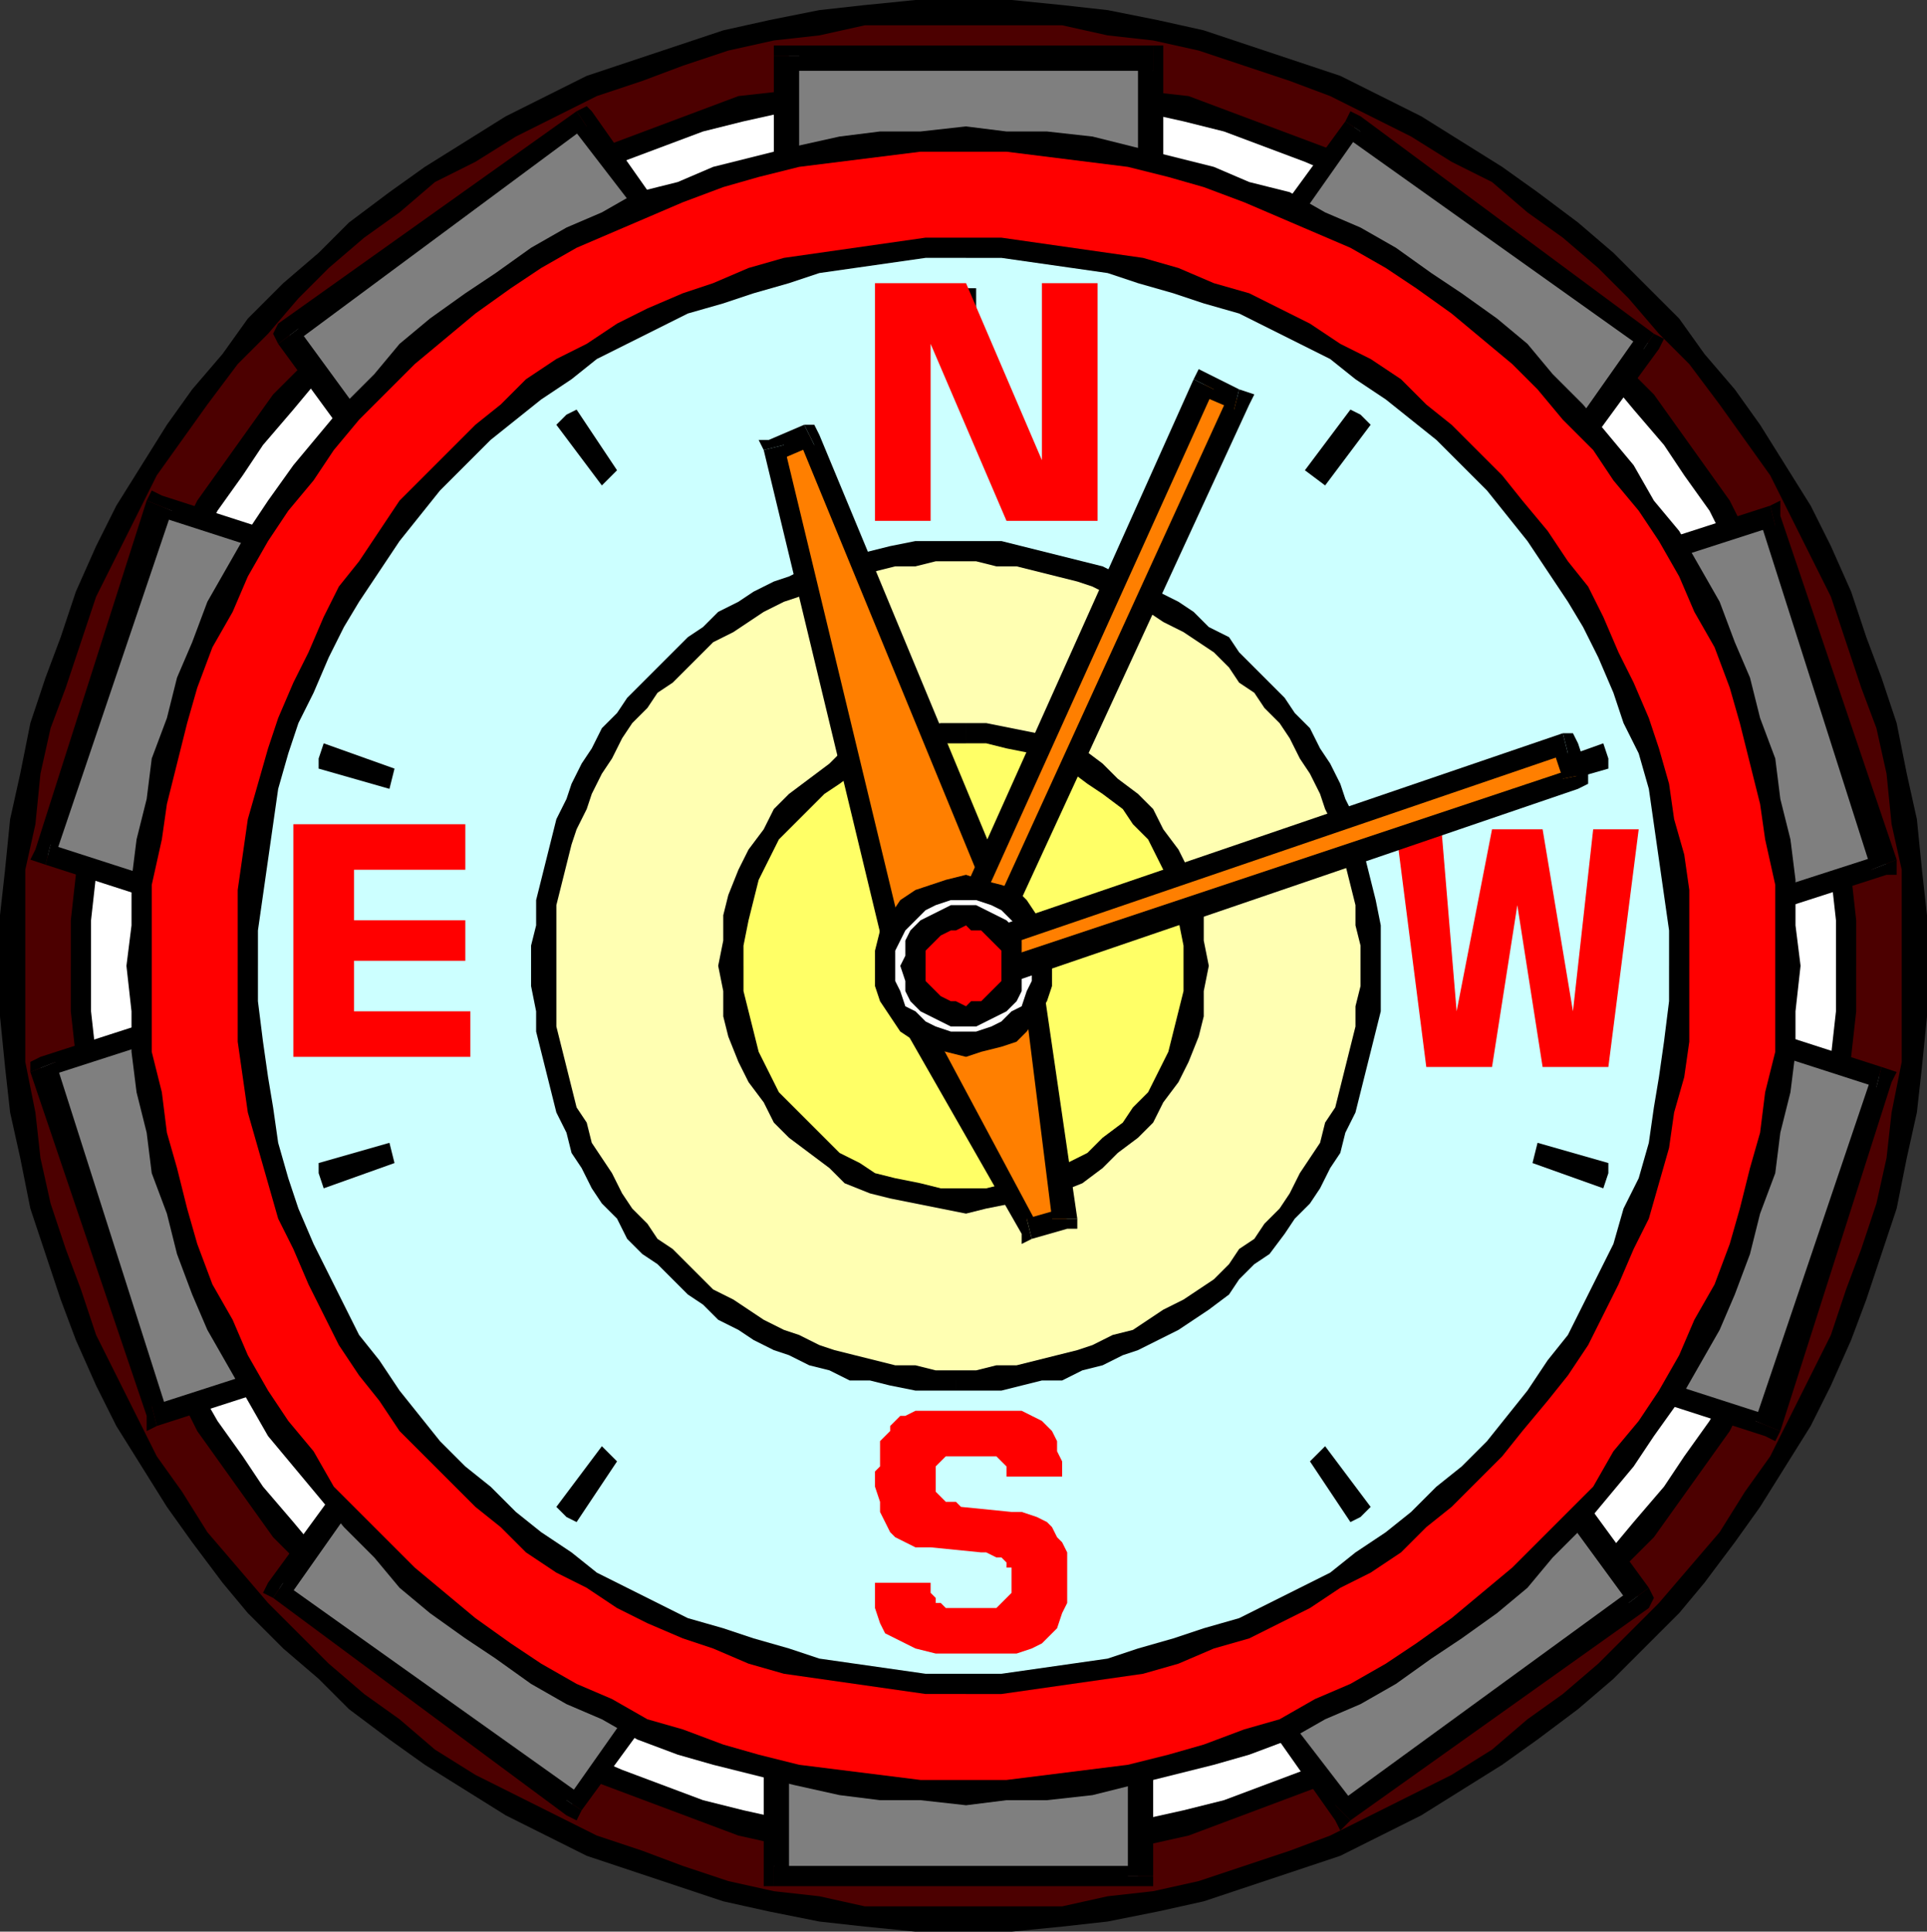
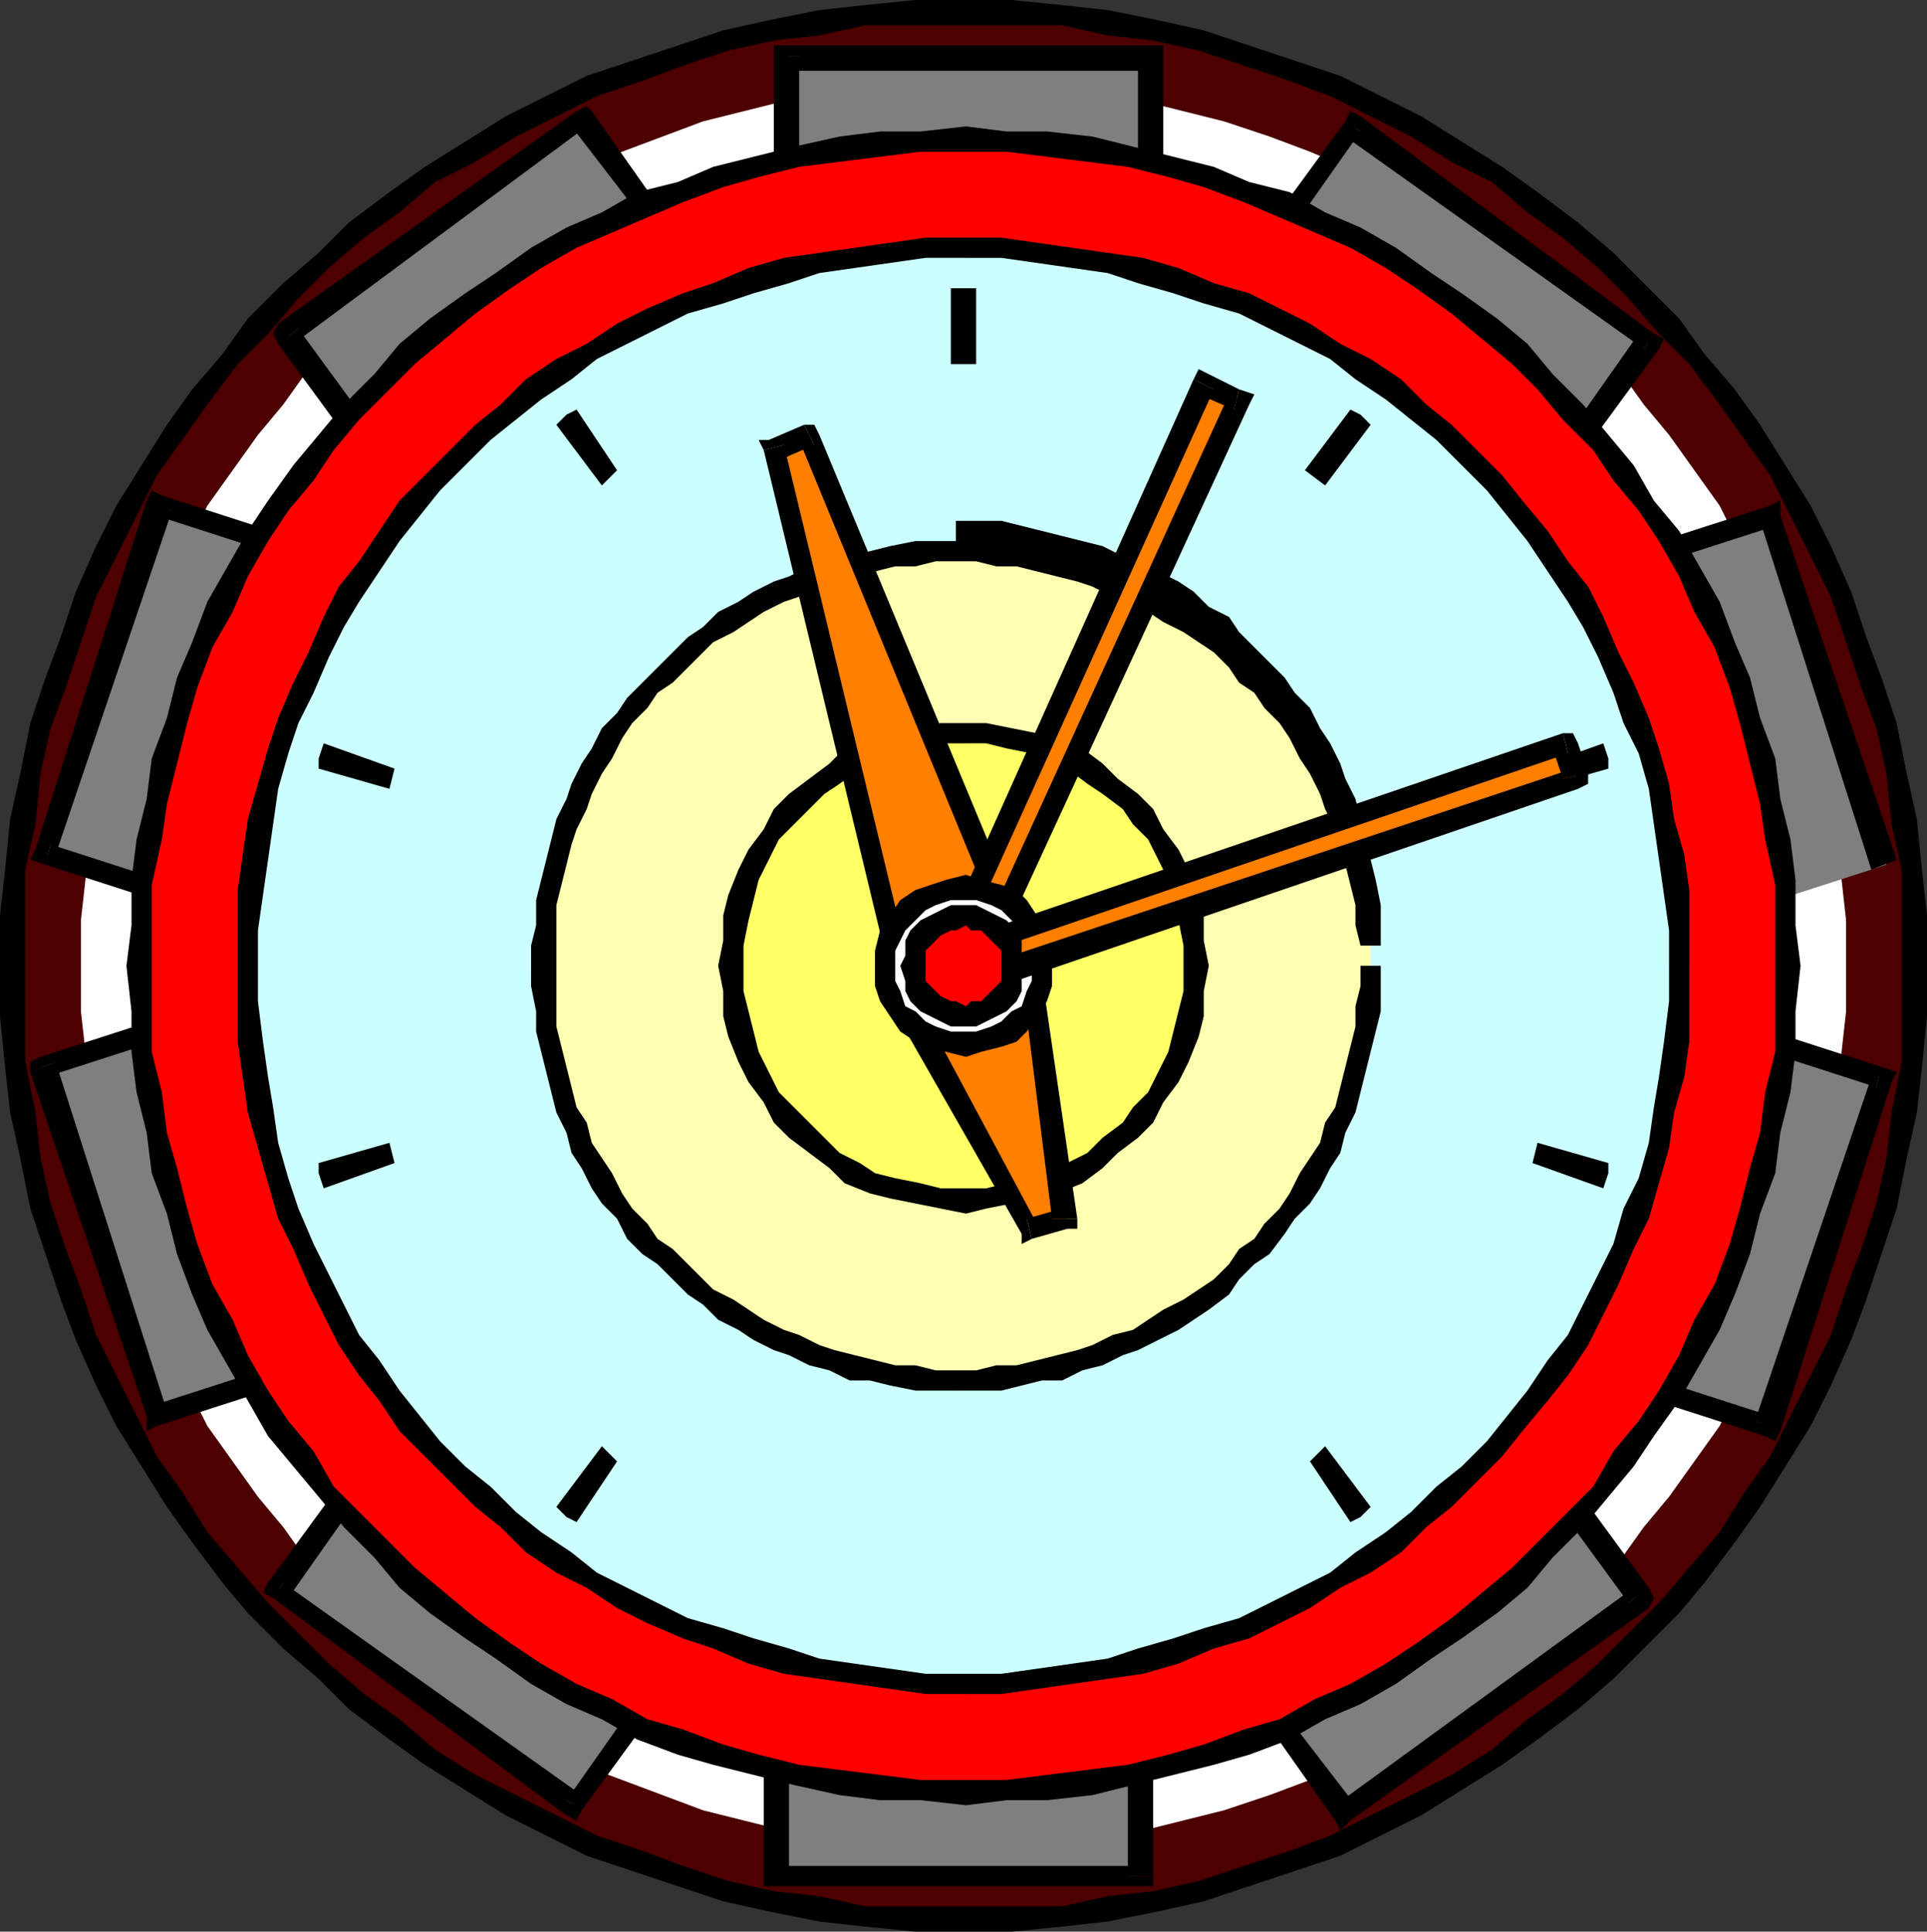
<svg xmlns="http://www.w3.org/2000/svg" fill-rule="evenodd" height="382" preserveAspectRatio="none" stroke-linecap="round" width="381">
  <rect width="100%" height="100%" fill="#333333" stroke="none" />
  <style>.brush0{fill:#fff}.pen1{stroke:none}.brush3{fill:#000}.brush4{fill:#7f7f7f}.brush5{fill:red}.brush9{fill:#ff7f00}</style>
  <path class="pen1" style="fill:#4c0000" d="m191 380 9-1h10l9-1 9-2 10-2 9-3 8-3 9-3 8-4 8-4 8-5 8-4 7-6 7-5 7-6 7-7 6-6 6-7 5-7 6-7 5-8 4-8 4-8 4-8 3-9 3-9 3-9 2-9 2-9 1-10v-9l1-10-1-10v-9l-1-10-2-9-2-9-3-9-3-9-3-8-4-9-4-8-4-8-5-7-6-8-5-7-6-7-6-6-7-7-7-6-7-5-7-5-8-5-8-5-8-4-8-4-9-3-8-3-9-3-10-2-9-2-9-1h-10l-9-1-10 1h-10l-9 1-9 2-10 2-8 3-9 3-9 3-8 4-8 4-8 5-8 5-7 5-7 5-7 6-7 7-6 6-6 7-5 7-6 8-5 7-4 8-4 8-4 9-3 8-3 9-3 9-2 9-2 9-1 10v9l-1 10 1 10v9l1 10 2 9 2 9 3 9 3 9 3 9 4 8 4 8 4 8 5 8 6 7 5 7 6 7 6 6 7 7 7 6 7 5 7 6 8 4 8 5 8 4 8 4 9 3 9 3 8 3 10 2 9 2 9 1h10l10 1z" />
  <path class="pen1 brush3" fill-rule="nonzero" d="M376 191v19l-2 10-1 9-2 9-3 9-3 8-3 9-4 8-4 8-4 8-5 7-5 8-6 7-6 7-6 6-6 6-7 6-7 5-7 6-8 5-8 4-8 4-8 4-8 3-9 3-9 3-9 2-9 1-9 2h-19v5h9l10-1 9-1 10-2 9-2 9-3 9-3 9-3 8-4 8-4 8-5 8-5 7-5 8-6 7-6 6-6 7-7 5-6 6-8 5-7 5-8 5-8 4-8 4-9 3-8 3-9 3-9 2-10 2-9 1-9 1-10v-10zM191 5h19l9 2 9 1 9 2 9 3 9 3 8 3 8 4 8 4 8 5 8 4 7 6 7 5 7 6 6 6 6 7 6 6 6 8 5 7 5 7 4 8 4 8 4 8 3 9 3 9 3 8 2 9 1 10 2 9v19h5v-10l-1-9-1-10-2-9-2-10-3-9-3-8-3-9-4-9-4-8-5-8-5-8-5-7-6-7-5-7-7-7-6-6-7-6-8-6-7-5-8-5-8-5-8-4-8-4-9-3-9-3-9-3-9-2-10-2-9-1-10-1h-9zM5 191v-19l2-9 1-10 2-9 3-8 3-9 3-9 4-8 4-8 4-8 5-7 5-7 6-8 6-6 6-7 6-6 7-6 7-5 7-6 8-4 8-5 8-4 8-4 9-3 8-3 9-3 9-2 9-1 9-2h20V0h-10l-10 1-9 1-10 2-9 2-9 3-9 3-9 3-8 4-8 4-8 5-8 5-7 5-8 6-6 6-7 6-7 7-5 7-6 7-5 7-5 8-5 8-4 8-4 9-3 9-3 8-3 9-2 10-2 9-1 10-1 9v10zm186 186h-20l-9-2-9-1-9-2-9-3-8-3-9-3-8-4-8-4-8-4-8-5-7-6-7-5-7-6-6-6-6-6-6-7-6-7-5-8-5-7-4-8-4-8-4-8-3-9-3-8-3-9-2-9-1-9-2-10v-19H0v10l1 10 1 9 2 9 2 10 3 9 3 9 3 8 4 9 4 8 5 8 5 8 5 7 6 8 5 6 7 7 7 6 6 6 8 6 7 5 8 5 8 5 8 4 8 4 9 3 9 3 9 3 9 2 10 2 9 1 10 1h10z" />
  <path class="pen1 brush0" d="M191 366h9l8-1 9-1 9-2 8-2 8-2 9-3 8-3 7-3 8-4 7-4 7-5 7-5 7-5 6-5 6-6 6-6 5-7 5-6 5-7 5-7 4-8 4-7 3-8 4-8 2-8 3-8 1-9 2-8 1-9 1-9v-18l-1-9-1-9-2-8-1-9-3-8-2-8-4-8-3-8-4-7-4-8-5-7-5-7-5-6-5-7-6-6-6-5-6-6-7-5-7-5-7-5-7-4-8-4-7-3-8-3-9-3-8-2-8-2-9-2-9-1-8-1h-18l-9 1-9 1-9 2-8 2-8 2-8 3-8 3-8 3-8 4-7 4-7 5-7 5-7 5-6 6-6 5-6 6-5 7-5 6-5 7-5 7-4 8-4 7-3 8-4 8-2 8-3 8-1 9-2 8-1 9-1 9v18l1 9 1 9 2 8 1 9 3 8 2 8 4 8 3 8 4 7 4 8 5 7 5 7 5 6 5 7 6 6 6 6 6 5 7 5 7 5 7 5 7 4 8 4 8 3 8 3 8 3 8 2 8 2 9 2 9 1 9 1h9z" />
-   <path class="pen1 brush3" fill-rule="nonzero" d="M363 191v9l-1 9-1 9-2 8-2 8-2 9-3 8-3 7-3 8-4 8-4 7-5 7-4 6-6 7-5 6-6 6-6 6-6 5-6 6-7 4-7 5-7 4-8 4-7 3-8 3-8 3-8 2-9 2-8 2-9 1-8 1h-9v4h9l9-1 8-1 9-1 9-2 8-3 8-3 8-3 8-3 8-4 7-4 7-5 7-5 7-5 6-6 7-6 5-6 6-6 5-7 5-7 5-7 4-8 4-7 3-8 4-8 2-8 3-9 2-8 1-9 1-9 1-9v-9zM191 18h9l8 1 9 1 8 2 9 2 8 2 8 3 8 3 7 3 8 4 7 4 7 5 7 5 6 5 6 5 6 6 6 6 5 6 6 7 4 6 5 7 4 8 4 7 3 8 3 8 3 8 2 8 2 8 2 9 1 8 1 9v9h4v-9l-1-9-1-9-1-9-2-8-3-8-2-9-4-8-3-8-4-7-4-8-5-7-5-7-5-7-6-6-5-6-7-6-6-6-7-5-7-5-7-4-7-5-8-4-8-3-8-3-8-3-8-3-9-1-9-2-8-1-9-1h-9zM18 191v-9l1-9 1-8 2-9 2-8 2-8 3-8 3-8 3-8 4-7 4-8 5-7 4-6 6-7 5-6 6-6 6-6 6-5 6-5 7-5 7-5 7-4 8-4 7-3 8-3 8-3 8-2 9-2 8-2 9-1 9-1h9v-4h-9l-9 1-9 1-9 2-9 1-8 3-8 3-8 3-8 3-8 4-7 5-7 4-7 5-7 5-6 6-6 6-6 6-6 6-5 7-5 7-5 7-4 8-4 7-3 8-4 8-2 9-3 8-2 8-1 9-1 9-1 9v9zm173 173h-9l-9-1-9-1-8-2-9-2-8-2-8-3-8-3-7-3-8-4-7-4-7-5-7-4-6-6-6-5-6-6-6-6-5-6-6-7-4-6-5-7-4-7-4-8-3-8-3-7-3-8-2-9-2-8-2-8-1-9-1-9v-9h-4v9l1 9 1 9 1 9 2 8 3 9 2 8 4 8 3 8 4 7 4 8 5 7 5 7 5 7 6 6 6 6 6 6 6 6 7 5 7 5 7 5 7 4 8 4 8 3 8 3 8 3 8 3 9 2 9 1 9 1 9 1h9z" />
  <path class="pen1 brush4" d="M228 44V11h-72v33h72z" />
  <path class="pen1 brush3" fill-rule="nonzero" d="m228 14-3-3v33h5V11l-2-2 2 2V9h-2z" />
  <path class="pen1 brush3" fill-rule="nonzero" d="m158 11-2 3h72V9h-72l-3 2 3-2h-3v2z" />
  <path class="pen1 brush3" fill-rule="nonzero" d="m156 42 2 2V11h-5v33l3 2-3-2v2h3z" />
  <path class="pen1 brush3" fill-rule="nonzero" d="m225 44 3-2h-72v4h72l2-2-2 2h2v-2z" />
  <path class="pen1 brush4" d="m134 50-19-26-58 42 19 27 58-43z" />
  <path class="pen1 brush3" fill-rule="nonzero" d="M116 25h-3l20 26 3-2-19-27h-3 3l-1-1-2 1z" />
  <path class="pen1 brush3" fill-rule="nonzero" d="m59 65-1 3 58-43-2-3-59 42v4-4l-1 2 1 2z" />
  <path class="pen1 brush3" fill-rule="nonzero" d="M75 91h3L59 65l-4 3 19 26h3-3l2 2 1-2z" />
  <path class="pen1 brush3" fill-rule="nonzero" d="M133 51v-3L75 91l2 3 59-42v-3 3l1-1-1-2z" />
  <path class="pen1 brush4" d="m62 110-31-10-22 69 31 10 22-69z" />
  <path class="pen1 brush3" fill-rule="nonzero" d="m34 101-3 1 31 10 1-4-31-10-3 1 3-1-2-1-1 2z" />
  <path class="pen1 brush3" fill-rule="nonzero" d="m10 167 1 2 23-68-5-2-22 69 2 3-2-3-1 2 3 1z" />
  <path class="pen1 brush3" fill-rule="nonzero" d="m38 178 3-1-31-10-1 4 31 10 2-1-2 1 2 1v-2z" />
  <path class="pen1 brush3" fill-rule="nonzero" d="m62 112-2-3-22 69 4 2 23-69-2-3 2 3v-2l-2-1z" />
  <path class="pen1 brush4" d="M39 201 8 211l23 69 31-10-23-69z" />
  <path class="pen1 brush3" fill-rule="nonzero" d="m11 210-2 3 31-10-1-4-31 10-2 3 2-3-2 1v2z" />
  <path class="pen1 brush3" fill-rule="nonzero" d="m30 278 3 1-22-69-5 2 23 68 2 2-2-2v3l2-1z" />
  <path class="pen1 brush3" fill-rule="nonzero" d="m60 270 1-2-31 10 1 4 31-10 2-3-2 3 2-1v-2z" />
  <path class="pen1 brush3" fill-rule="nonzero" d="m40 203-3-2 23 69 4-1-22-69-3-1 3 1-1-2-2 1z" />
  <path class="pen1 brush4" d="m74 288-19 26 58 43 20-26-59-43z" />
  <path class="pen1 brush3" fill-rule="nonzero" d="m56 313 1 3 19-27-4-2-19 26 1 3-1-3-1 2 2 1z" />
  <path class="pen1 brush3" fill-rule="nonzero" d="m112 356 3-1-59-42-2 3 58 43 3-1-3 1 2 1 1-2z" />
  <path class="pen1 brush3" fill-rule="nonzero" d="M131 332v-3l-19 27 3 2 19-26v-3 3l2-2-2-1z" />
  <path class="pen1 brush3" fill-rule="nonzero" d="m76 289-3 1 58 42 3-3-59-43-3 1 3-1-1-1-2 2z" />
  <path class="pen1 brush4" d="M153 338v33h72v-33h-72z" />
  <path class="pen1 brush3" fill-rule="nonzero" d="m153 369 3 2v-33h-5v33l2 2-2-2v2h2z" />
  <path class="pen1 brush3" fill-rule="nonzero" d="m223 371 2-2h-72v4h72l3-2-3 2h3v-2z" />
  <path class="pen1 brush3" fill-rule="nonzero" d="m225 340-2-2v33h5v-33l-3-2 3 2v-2h-3z" />
  <path class="pen1 brush3" fill-rule="nonzero" d="m156 338-3 2h72v-4h-72l-2 2 2-2h-2v2z" />
  <path class="pen1 brush4" d="m247 332 19 26 58-42-19-27-58 43z" />
  <path class="pen1 brush3" fill-rule="nonzero" d="M264 357h4l-20-26-3 2 19 27h3-3l1 2 2-2z" />
  <path class="pen1 brush3" fill-rule="nonzero" d="m322 317 1-3-59 43 3 3 59-42v-4 4l1-2-1-2z" />
  <path class="pen1 brush3" fill-rule="nonzero" d="M306 291h-3l19 26 4-3-19-26h-3 3l-2-2-1 2z" />
  <path class="pen1 brush3" fill-rule="nonzero" d="M248 331v3l58-43-2-3-59 42v3-3l-2 2 2 1z" />
  <path class="pen1 brush4" d="m319 272 31 10 22-69-31-10-22 69z" />
  <path class="pen1 brush3" fill-rule="nonzero" d="m347 281 3-1-31-10-1 4 31 10 3-1-3 1 2 1 1-2z" />
  <path class="pen1 brush3" fill-rule="nonzero" d="m371 215-1-2-23 68 5 2 22-69-2-3 2 3 1-2-3-1z" />
  <path class="pen1 brush3" fill-rule="nonzero" d="m343 204-3 1 31 10 1-4-31-10-2 2 2-2-2-1v3z" />
-   <path class="pen1 brush3" fill-rule="nonzero" d="m319 270 2 3 22-69-4-1-23 68 2 3-2-3v2l2 1z" />
  <path class="pen1 brush4" d="m342 181 31-10-23-69-31 10 23 69z" />
-   <path class="pen1 brush3" fill-rule="nonzero" d="m370 172 2-3-31 10 1 4 31-10 2-3-2 3h2v-3z" />
  <path class="pen1 brush3" fill-rule="nonzero" d="m351 104-3-1 22 69 5-2-23-68-2-2 2 2v-3l-2 1z" />
  <path class="pen1 brush3" fill-rule="nonzero" d="m321 112-1 2 31-10-1-4-31 10-2 3 2-3-3 1 1 2z" />
  <path class="pen1 brush3" fill-rule="nonzero" d="m341 179 3 2-23-69-4 1 22 69 3 1-3-1 1 2 2-1z" />
  <path class="pen1 brush4" d="m307 94 19-26-58-43-20 26 59 43z" />
  <path class="pen1 brush3" fill-rule="nonzero" d="m325 69-1-3-19 27 4 2 19-26-1-3 1 3 1-2-2-1z" />
  <path class="pen1 brush3" fill-rule="nonzero" d="m269 26-3 1 59 42 2-3-58-43-3 1 3-1-2-1-1 2z" />
  <path class="pen1 brush3" fill-rule="nonzero" d="M250 50v3l19-27-3-2-19 26v3-3l-2 2 2 1z" />
  <path class="pen1 brush3" fill-rule="nonzero" d="m305 93 3-1-58-42-3 3 58 43 4-1-4 1 2 1 2-2z" />
  <path class="pen1 brush5" d="M191 354h16l8-1 8-2 8-2 8-2 8-2 7-3 7-4 7-3 7-4 7-4 6-5 6-5 6-5 6-5 5-6 5-6 5-6 5-7 4-6 4-7 3-7 4-7 3-8 2-7 2-8 2-8 2-8 1-8v-8l1-9-1-8v-9l-1-8-2-8-2-8-2-8-2-7-3-8-4-7-3-7-4-7-4-6-5-7-5-6-5-6-5-6-6-5-6-5-6-5-6-5-7-4-7-4-7-3-7-4-7-2-8-3-8-2-8-2-8-1-8-2h-33l-8 2-8 1-8 2-8 2-8 3-7 2-7 4-7 3-7 4-7 4-6 5-6 5-6 5-6 5-5 6-5 6-5 6-5 7-4 6-4 7-3 7-4 7-3 8-2 7-2 8-2 8-2 8-1 8v9l-1 8 1 9v8l1 8 2 8 2 8 2 8 2 7 3 8 4 7 3 7 4 7 4 6 5 7 5 6 5 6 5 6 6 5 6 5 6 5 6 5 7 4 7 4 7 3 7 4 7 3 8 2 8 2 8 2 8 2 8 1h17z" />
  <path class="pen1 brush3" fill-rule="nonzero" d="M351 191v17l-2 8-1 8-2 7-2 8-2 7-3 8-4 7-3 7-4 7-4 6-5 6-4 7-5 5-6 6-5 5-6 5-6 5-7 5-6 4-7 4-7 3-7 4-7 2-8 3-7 2-8 2-8 1-8 1-8 1h-8v5l8-1h8l9-1 8-2 8-2 8-2 7-2 8-3 7-4 7-3 7-4 7-5 6-4 7-5 6-5 5-6 6-6 5-6 5-6 4-6 5-7 4-7 4-7 3-7 3-8 2-8 3-8 1-8 2-8 1-8v-8l1-9zM191 30h8l8 1 8 1 8 1 8 2 7 2 8 3 7 3 7 3 7 3 7 4 6 4 7 5 6 5 6 5 5 5 5 6 6 6 4 6 5 6 4 6 4 7 3 7 4 7 3 8 2 7 2 8 2 8 1 7 2 9v16h5l-1-8v-9l-1-8-2-8-1-8-3-8-2-8-3-7-3-8-4-7-4-7-5-6-4-7-5-6-5-6-6-6-5-6-6-5-7-5-6-4-7-5-7-4-7-3-7-4-8-2-7-3-8-2-8-2-8-2-9-1h-8l-8-1zM30 191v-16l2-9 1-7 2-8 2-8 2-7 3-8 4-7 3-7 4-7 4-6 5-6 4-6 5-6 6-6 5-5 6-5 6-5 7-5 6-4 7-4 7-3 7-3 7-3 8-3 7-2 8-2 8-1 8-1 8-1h9v-5l-9 1h-8l-8 1-9 2-8 2-8 2-7 3-8 2-7 4-7 3-7 4-7 5-6 4-7 5-6 5-5 6-6 6-5 6-5 6-5 7-4 6-4 7-4 7-3 8-3 7-2 8-3 8-1 8-2 8-1 8v9l-1 8zm161 161h-9l-8-1-8-1-8-1-8-2-7-2-8-3-7-2-7-4-7-3-7-4-6-4-7-5-6-5-6-5-5-5-6-6-5-5-4-7-5-6-4-6-4-7-3-7-4-7-3-8-2-7-2-8-2-7-1-8-2-8v-17h-5l1 9v8l1 8 2 8 1 8 3 8 2 8 3 8 3 7 4 7 4 7 4 7 5 6 5 6 5 6 6 6 5 6 6 5 7 5 6 4 7 5 7 4 7 3 7 4 8 3 7 2 8 2 8 2 9 2 8 1h8l9 1z" />
  <path class="pen1" style="fill:#cff" d="M191 333h7l7-1 7-1 7-1 7-1 7-2 6-3 7-2 6-3 6-3 6-4 6-3 5-4 6-4 5-5 5-5 4-4 5-6 4-5 4-6 4-5 3-6 3-6 3-7 2-6 3-7 2-6 1-7 1-7 1-7 1-8v-14l-1-7-1-8-1-6-1-7-2-7-3-7-2-6-3-7-3-6-3-6-4-5-4-6-4-5-5-5-4-5-5-5-5-5-6-4-5-4-6-3-6-4-6-3-6-3-7-2-6-3-7-2-7-1-7-1-7-1-7-1h-15l-7 1-7 1-7 1-7 1-7 2-6 3-7 2-6 3-6 3-6 4-6 3-5 4-6 4-5 5-5 5-4 5-5 5-4 5-4 6-4 5-3 6-3 6-3 7-3 6-2 7-2 7-1 7-2 6-1 8v29l1 7 2 7 1 7 2 6 2 7 3 6 3 7 3 6 3 6 4 5 4 6 4 5 5 6 4 4 5 5 5 5 6 4 5 4 6 3 6 4 6 3 6 3 7 2 6 3 7 2 7 1 7 1 7 1 7 1h8z" />
  <path class="pen1 brush3" fill-rule="nonzero" d="M330 191v7l-1 8-1 7-1 6-1 7-2 7-3 6-2 7-3 6-3 6-3 6-4 5-4 6-4 5-4 5-5 5-5 4-5 5-5 4-6 4-5 4-6 3-6 3-6 3-7 2-6 2-7 2-6 2-7 1-7 1-7 1h-7v4h7l7-1 7-1 7-1 7-1 7-2 7-3 7-2 6-3 6-3 6-4 6-3 6-4 5-5 5-4 5-5 5-5 4-5 5-6 4-5 4-6 3-6 3-6 3-7 3-6 2-7 2-7 1-7 2-7 1-7v-15zM191 51h7l7 1 7 1 7 1 6 2 7 2 6 2 7 2 6 3 6 3 6 3 5 4 6 4 5 4 5 4 5 5 5 5 4 5 4 5 4 6 4 6 3 5 3 6 3 7 2 6 3 6 2 7 1 7 1 7 1 7 1 7v7h4v-15l-1-7-2-7-1-7-2-7-2-6-3-7-3-6-3-7-3-6-4-5-4-6-5-6-4-5-5-5-5-5-5-4-5-5-6-4-6-3-6-4-6-3-6-3-7-2-7-3-7-2-7-1-7-1-7-1-7-1h-7zM51 191v-7l1-7 1-7 1-7 1-7 2-7 2-6 3-6 3-7 3-6 3-5 4-6 4-6 4-5 4-5 5-5 5-5 5-4 5-4 6-4 5-4 6-3 6-3 6-3 7-2 6-2 7-2 6-2 7-1 7-1 7-1h8v-4h-8l-7 1-7 1-7 1-7 1-7 2-7 3-6 2-7 3-6 3-6 4-6 3-6 4-5 5-5 4-5 5-5 5-5 5-4 6-4 6-4 5-3 6-3 7-3 6-3 7-2 6-2 7-2 7-1 7-1 7v15zm140 140h-8l-7-1-7-1-7-1-6-2-7-2-6-2-7-2-6-3-6-3-6-3-5-4-6-4-5-4-5-5-5-4-5-5-4-5-4-5-4-6-4-5-3-6-3-6-3-6-3-7-2-6-2-7-1-7-1-6-1-7-1-8v-7h-4v15l1 7 1 7 2 7 2 7 2 7 3 6 3 7 3 6 3 6 4 6 4 5 4 6 5 5 5 5 5 5 5 4 5 5 6 4 6 3 6 4 6 3 7 3 6 2 7 3 7 2 7 1 7 1 7 1 7 1h8z" />
  <path class="pen1" style="fill:#ffffb2" d="M189 273h4l5-1h4l4-1 3-1 4-1 4-1 4-2 3-1 4-2 3-2 4-2 3-2 3-3 3-2 3-3 3-3 2-3 3-3 2-3 2-3 2-4 2-3 1-4 2-4 1-4 1-3 1-4 1-4v-4l1-5v-8l-1-4v-4l-1-4-1-4-1-4-1-4-2-4-1-3-2-4-2-3-2-4-2-3-3-3-2-3-3-3-3-3-3-2-3-3-3-2-4-2-3-2-4-2-3-1-4-2-4-1-4-1-3-1-4-1h-4l-5-1h-8l-4 1h-4l-4 1-4 1-4 1-4 1-4 2-3 1-4 2-3 2-4 2-3 2-3 3-3 2-3 3-2 3-3 3-2 3-3 3-2 4-2 3-2 4-1 3-2 4-1 4-1 4-1 4-1 4v4l-1 4v8l1 5v4l1 4 1 4 1 3 1 4 2 4 1 4 2 3 2 4 2 3 3 3 2 3 3 3 2 3 3 3 3 2 3 3 3 2 4 2 3 2 4 2 3 1 4 2 4 1 4 1 4 1 4 1h4l4 1h4z" />
-   <path class="pen1 brush3" fill-rule="nonzero" d="M269 191v4l-1 4v4l-1 4-1 4-1 4-1 4-2 3-1 4-2 3-2 3-2 4-2 3-3 3-2 3-3 2-2 3-3 3-3 2-3 2-4 2-3 2-3 2-4 1-4 2-3 1-4 1-4 1-4 1h-4l-4 1h-4v4h9l4-1 4-1h4l4-2 4-1 4-2 3-1 4-2 4-2 3-2 3-2 4-3 2-3 3-3 3-2 3-4 2-3 3-3 2-3 2-4 2-3 1-4 2-4 1-4 1-4 1-4 1-4 1-4v-9zm-80-80h4l4 1h4l4 1 4 1 4 1 3 1 4 2 4 1 3 2 3 2 4 2 3 2 3 2 3 3 2 3 3 2 2 3 3 3 2 3 2 4 2 3 2 4 1 3 2 4 1 3 1 4 1 4 1 4v4l1 4v4h4v-8l-1-5-1-4-1-4-1-4-1-4-2-4-1-3-2-4-2-3-2-4-3-3-2-3-3-3-3-3-3-3-2-3-4-2-3-3-3-2-4-2-4-2-3-1-4-2-4-1-4-1-4-1-4-1-4-1h-9zm-79 80v-12l1-4 1-4 1-4 1-3 2-4 1-3 2-4 2-3 2-4 2-3 3-3 2-3 3-2 3-3 3-3 2-2 4-2 3-2 3-2 4-2 3-1 4-2 3-1 4-1 4-1 4-1h4l4-1h4v-4h-8l-5 1-4 1-4 1-4 1-4 1-4 2-3 1-4 2-3 2-4 2-3 3-3 2-3 3-3 3-3 3-3 3-2 3-3 3-2 4-2 3-2 4-1 3-2 4-1 4-1 4-1 4-1 4v5l-1 4v4zm79 80h-4l-4-1h-4l-4-1-4-1-4-1-3-1-4-2-3-1-4-2-3-2-3-2-4-2-2-2-3-3-3-3-3-2-2-3-3-3-2-3-2-4-2-3-2-3-1-4-2-3-1-4-1-4-1-4-1-4v-12h-5v4l1 5v4l1 4 1 4 1 4 1 4 2 4 1 4 2 3 2 4 2 3 3 3 2 4 3 3 3 2 3 3 3 3 3 2 3 3 4 2 3 2 4 2 3 1 4 2 4 1 4 2h4l4 1 5 1h8z" />
+   <path class="pen1 brush3" fill-rule="nonzero" d="M269 191v4l-1 4v4l-1 4-1 4-1 4-1 4-2 3-1 4-2 3-2 3-2 4-2 3-3 3-2 3-3 2-2 3-3 3-3 2-3 2-4 2-3 2-3 2-4 1-4 2-3 1-4 1-4 1-4 1h-4l-4 1h-4v4h9l4-1 4-1h4l4-2 4-1 4-2 3-1 4-2 4-2 3-2 3-2 4-3 2-3 3-3 3-2 3-4 2-3 3-3 2-3 2-4 2-3 1-4 2-4 1-4 1-4 1-4 1-4 1-4v-9zm-80-80h4l4 1h4l4 1 4 1 4 1 3 1 4 2 4 1 3 2 3 2 4 2 3 2 3 2 3 3 2 3 3 2 2 3 3 3 2 3 2 4 2 3 2 4 1 3 2 4 1 3 1 4 1 4 1 4v4l1 4h4v-8l-1-5-1-4-1-4-1-4-1-4-2-4-1-3-2-4-2-3-2-4-3-3-2-3-3-3-3-3-3-3-2-3-4-2-3-3-3-2-4-2-4-2-3-1-4-2-4-1-4-1-4-1-4-1-4-1h-9zm-79 80v-12l1-4 1-4 1-4 1-3 2-4 1-3 2-4 2-3 2-4 2-3 3-3 2-3 3-2 3-3 3-3 2-2 4-2 3-2 3-2 4-2 3-1 4-2 3-1 4-1 4-1 4-1h4l4-1h4v-4h-8l-5 1-4 1-4 1-4 1-4 1-4 2-3 1-4 2-3 2-4 2-3 3-3 2-3 3-3 3-3 3-3 3-2 3-3 3-2 4-2 3-2 4-1 3-2 4-1 4-1 4-1 4-1 4v5l-1 4v4zm79 80h-4l-4-1h-4l-4-1-4-1-4-1-3-1-4-2-3-1-4-2-3-2-3-2-4-2-2-2-3-3-3-3-3-2-2-3-3-3-2-3-2-4-2-3-2-3-1-4-2-3-1-4-1-4-1-4-1-4v-12h-5v4l1 5v4l1 4 1 4 1 4 1 4 2 4 1 4 2 3 2 4 2 3 3 3 2 4 3 3 3 2 3 3 3 3 3 2 3 3 4 2 3 2 4 2 3 1 4 2 4 1 4 2h4l4 1 5 1h8z" />
  <path class="pen1 brush0" d="m78 228-15 4 15-4z" />
  <path class="pen1 brush3" fill-rule="nonzero" d="m63 232 1 3 14-5-1-4-14 4v2z" />
  <path class="pen1" style="fill:#ff6" d="M191 237h4l5-1 4-1 4-1 4-2 4-3 4-2 3-3 3-4 3-3 2-4 2-4 2-4 1-5v-4l1-5-1-5v-4l-1-5-2-4-2-4-2-4-3-3-3-4-3-3-4-2-4-3-4-2-4-1-4-1-5-1h-9l-5 1-4 1-4 1-4 2-4 3-4 2-3 3-3 4-3 3-2 4-2 4-2 4-1 5v4l-1 5 1 5v4l1 5 2 4 2 4 2 4 3 3 3 4 3 3 4 2 4 3 4 2 4 1 4 1 5 1h5z" />
  <path class="pen1 brush3" fill-rule="nonzero" d="M234 191v5l-1 4-1 4-1 4-2 4-2 4-3 3-2 3-4 3-3 3-4 2-3 2-4 1-5 1-4 1h-4v5l4-1 5-1 5-1 4-1 5-2 4-3 3-3 4-3 3-3 2-4 3-4 2-4 2-5 1-4v-5l1-5zm-43-44h4l4 1 5 1 4 2 3 1 4 3 3 2 4 3 2 3 3 3 2 4 2 4 1 4 1 4 1 5v4h5l-1-5v-5l-1-4-2-5-2-4-3-4-2-4-3-3-4-3-3-3-4-3-5-2-4-1-5-1-5-1h-4zm-44 44v-4l1-5 1-4 1-4 2-4 2-4 3-3 3-3 3-3 3-2 4-3 3-1 4-2 5-1 4-1h5v-4h-5l-5 1-5 1-4 1-5 2-3 3-4 3-4 3-3 3-2 4-3 4-2 4-2 5-1 4v5l-1 5zm44 44h-5l-4-1-5-1-4-1-3-2-4-2-3-3-3-3-3-3-3-3-2-4-2-4-1-4-1-4-1-4v-5h-5l1 5v5l1 4 2 5 2 4 3 4 2 4 3 3 4 3 4 3 3 3 5 2 4 1 5 1 5 1 5 1z" />
  <path class="pen1 brush0" d="m78 154-15-4 15 4z" />
  <path class="pen1 brush3" fill-rule="nonzero" d="M63 150v2l14 4 1-4-14-5-1 3z" />
  <path class="pen1 brush0" d="M191 72V57v15z" />
  <path class="pen1 brush3" fill-rule="nonzero" d="M191 57h-3v15h5V57h-2z" />
  <path class="pen1 brush0" d="m121 95-9-13 9 13z" />
  <path class="pen1 brush3" fill-rule="nonzero" d="m112 82-2 2 9 12 3-3-8-12-2 1z" />
  <path class="pen1 brush0" d="m121 287-9 13 9-13z" />
  <path class="pen1 brush3" fill-rule="nonzero" d="m112 300 2 1 8-12-3-3-9 12 2 2z" />
  <path class="pen1 brush0" d="m260 287 9 13-9-13z" />
  <path class="pen1 brush3" fill-rule="nonzero" d="m269 300 2-2-9-12-3 3 8 12 2-1z" />
  <path class="pen1 brush0" d="m303 228 15 4-15-4z" />
  <path class="pen1 brush3" fill-rule="nonzero" d="M318 232v-2l-14-4-1 4 14 5 1-3z" />
  <path class="pen1 brush0" d="m303 154 15-4-15 4z" />
  <path class="pen1 brush3" fill-rule="nonzero" d="m318 150-1-3-14 5 1 4 14-4v-2z" />
  <path class="pen1 brush0" d="m260 95 9-13-9 13z" />
  <path class="pen1 brush3" fill-rule="nonzero" d="m269 82-2-1-9 12 4 3 9-12-2-2z" />
  <path class="pen1 brush9" d="M204 193 160 86l-7 3 27 111 24 43 7-2-7-48z" />
  <path class="pen1 brush3" fill-rule="nonzero" d="m161 88-3-1 44 107 4-2-44-106-3-2 3 2-1-2h-2z" />
  <path class="pen1 brush3" fill-rule="nonzero" d="m155 88-1 3 7-3-2-4-7 3-1 2 1-2h-2l1 2z" />
  <path class="pen1 brush3" fill-rule="nonzero" d="M182 199v1L155 88l-4 1 27 112v1-1 1z" />
  <path class="pen1 brush3" fill-rule="nonzero" d="m203 241 2 1-23-43-4 3 24 42 2 1-2-1v2l2-1z" />
  <path class="pen1 brush3" fill-rule="nonzero" d="m208 241 2-2-7 2 1 4 7-2 2-2-2 2h2v-2z" />
  <path class="pen1 brush3" fill-rule="nonzero" d="M202 194v-1l6 48h5l-7-48v-1 1-1z" />
  <path class="pen1 brush9" d="m192 194 53-115-7-3-52 116 6 2z" />
  <path class="pen1 brush3" fill-rule="nonzero" d="m244 81-1-3-53 116 4 1 53-115-2-3 2 3 1-2-3-1z" />
  <path class="pen1 brush3" fill-rule="nonzero" d="m240 77-3 1 7 3 1-4-6-3-3 1 3-1-2-1-1 2z" />
  <path class="pen1 brush3" fill-rule="nonzero" d="m186 190 2 2 52-115-4-2-52 116 1 3-1-3-1 2 2 1z" />
  <path class="pen1 brush3" fill-rule="nonzero" d="m190 194 3-2-7-2-1 4 6 3 3-2-3 2h2l1-2z" />
  <path class="pen1 brush0" d="m191 207 3-1 3-1 2-1 3-2 2-2 1-3 1-3v-6l-1-3-1-3-2-2-3-2-2-1-3-1-3-1-4 1-3 1-2 1-2 2-3 2-1 3-1 3v6l1 3 1 3 3 2 2 2 2 1 3 1 4 1z" />
  <path class="pen1 brush3" fill-rule="nonzero" d="M204 191v3l-1 2-1 3-2 1-2 2-2 1-3 1h-2v5l3-1 4-1 3-1 2-2 2-3 2-3 1-3v-4zm-13-13h2l3 1 2 1 2 2 2 2 1 2 1 2v3h4v-3l-1-4-2-3-2-3-2-2-3-1-4-1-3-1zm-14 13v-3l1-2 1-2 2-2 2-2 2-1 3-1h3v-5l-4 1-3 1-3 1-3 2-2 3-2 3-1 4v3zm14 13h-3l-3-1-2-1-2-2-2-1-1-3-1-2v-3h-4v4l1 3 2 3 2 3 3 2 3 1 3 1 4 1z" />
-   <path class="pen1 brush5" d="m199 103-15-35v35h-11V56h18l15 35V56h11v47h-18zm-1 224h-13l-4-1-2-1-2-1-2-1-1-2-1-3v-5h11v-1 3l1 1v1h1l1 1h10l1-1 1-1 1-1v-5h-1v-1l-1-1h-1l-2-1h-1l-10-1h-3l-2-1-2-1-1-1-1-2-1-2v-2l-1-3v-3l1-1v-5l1-1 1-1v-1l1-1 1-1h1l2-1h21l2 1 2 1 2 2 1 2v2l1 2v3h-11v-2l-1-1-1-1h-10l-1 1-1 1v5l1 1 1 1h2l1 1 10 1h2l3 1 2 1 1 1 1 2 1 1 1 2v10l-1 2-1 3-1 1-2 2-2 1-3 1h-3zm120-116h-13l-5-32-5 32h-13l-6-47h9l3 36 7-36h10l6 36 4-36h9l-6 47zm-260-2v-46h34v9H70v10h22v8H70v10h23v9H58z" />
  <path class="pen1 brush9" d="m191 194 121-40-3-7-120 41 2 6z" />
  <path class="pen1 brush3" fill-rule="nonzero" d="m309 154 2-2-120 40 1 5 120-41 2-3-2 3 2-1v-2z" />
  <path class="pen1 brush3" fill-rule="nonzero" d="m310 149-3-1 2 6 5-1-2-6-3-2 3 2-1-2h-2z" />
  <path class="pen1 brush3" fill-rule="nonzero" d="m191 187-1 3 120-41-1-4-120 41-2 2 2-2-3 1 1 1z" />
  <path class="pen1 brush3" fill-rule="nonzero" d="m191 192 3 2-3-7-4 1 2 7 3 2-3-2 1 2h2z" />
  <path class="pen1 brush5" d="M191 201h1l2-1 2-1 2-1 1-1 1-2v-8l-1-1-1-2-2-1-2-1-2-1h-3l-2 1-2 1-2 1-1 2-1 1v8l1 2 1 1 2 1 2 1 2 1h2z" />
  <path class="pen1 brush3" fill-rule="nonzero" d="M198 191v3l-1 1-1 1-1 1-1 1h-2l-1 1v4h2l2-1 2-1 2-1 2-2 1-2v-3l1-2zm-7-8 1 1h2l1 1 1 1 1 1 1 1v3h5l-1-2v-3l-1-2-2-2-2-1-2-1-2-1h-2zm-8 8v-3l1-1 1-1 1-1 2-1h1l2-1v-4h-3l-2 1-2 1-2 1-2 2-1 2v3l-1 2zm8 8-2-1h-1l-2-1-1-1-1-1-1-1v-3h-5l1 3v2l1 2 2 2 2 1 2 1 2 1h3z" />
</svg>